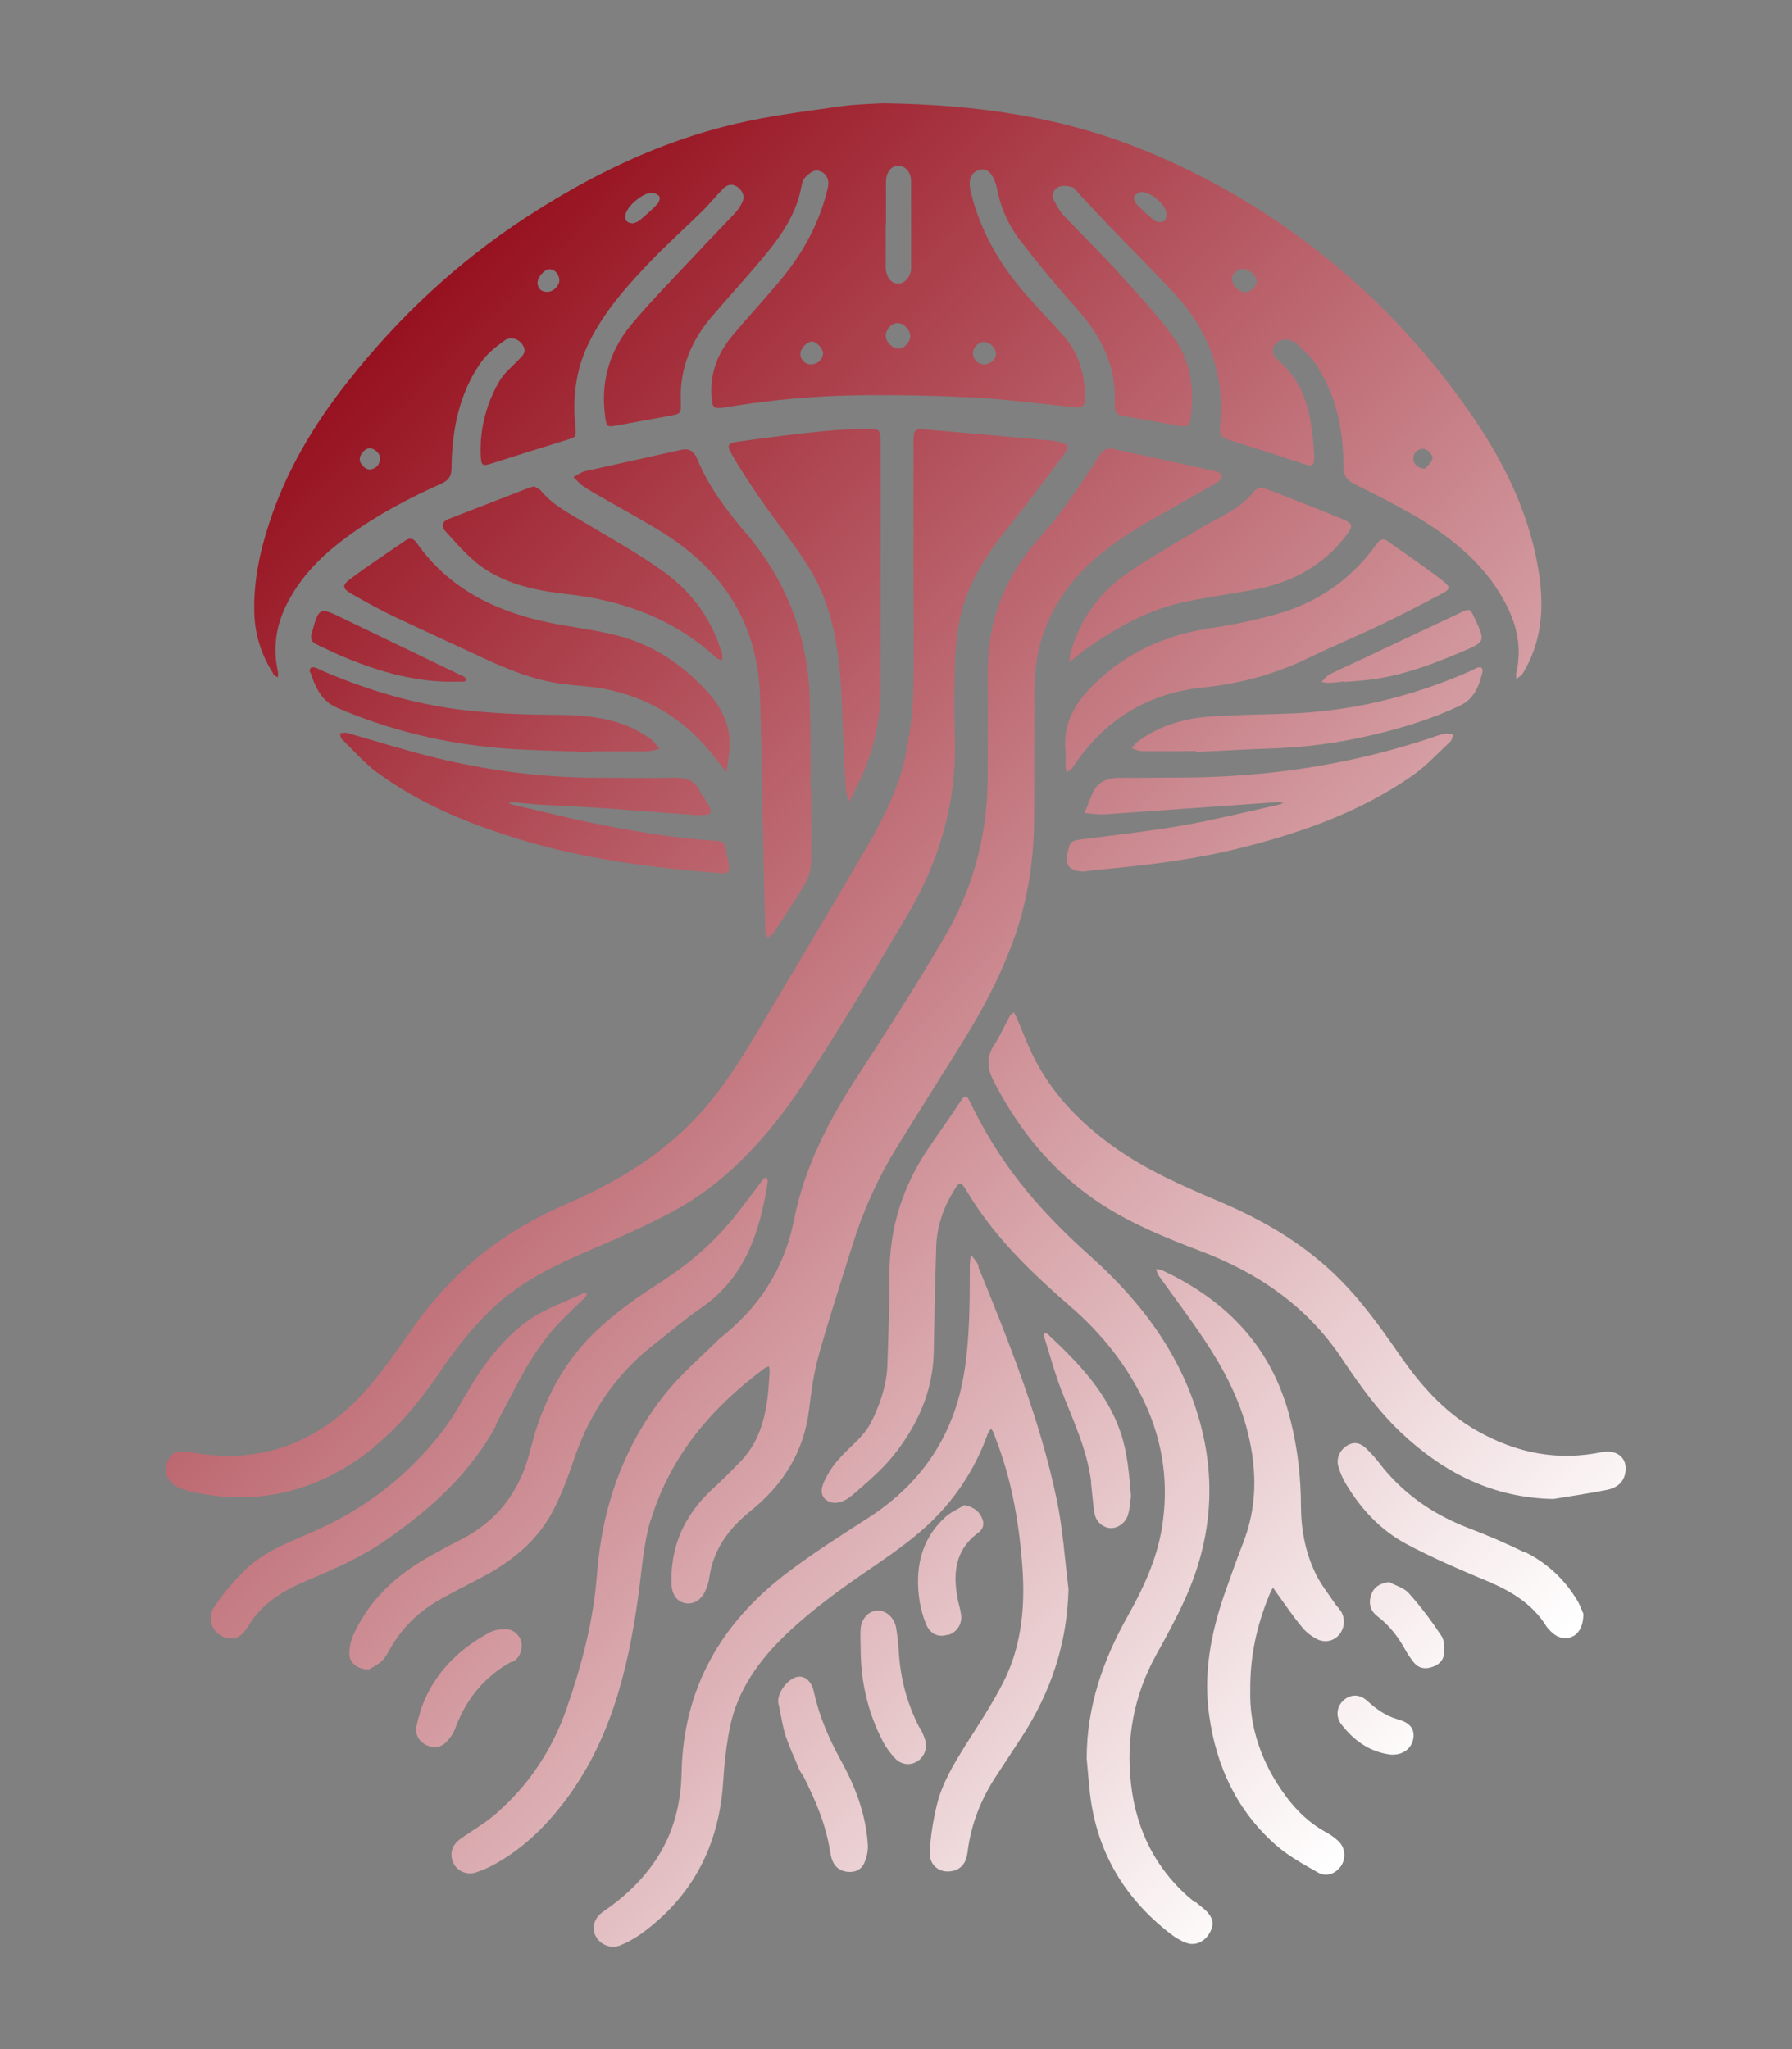
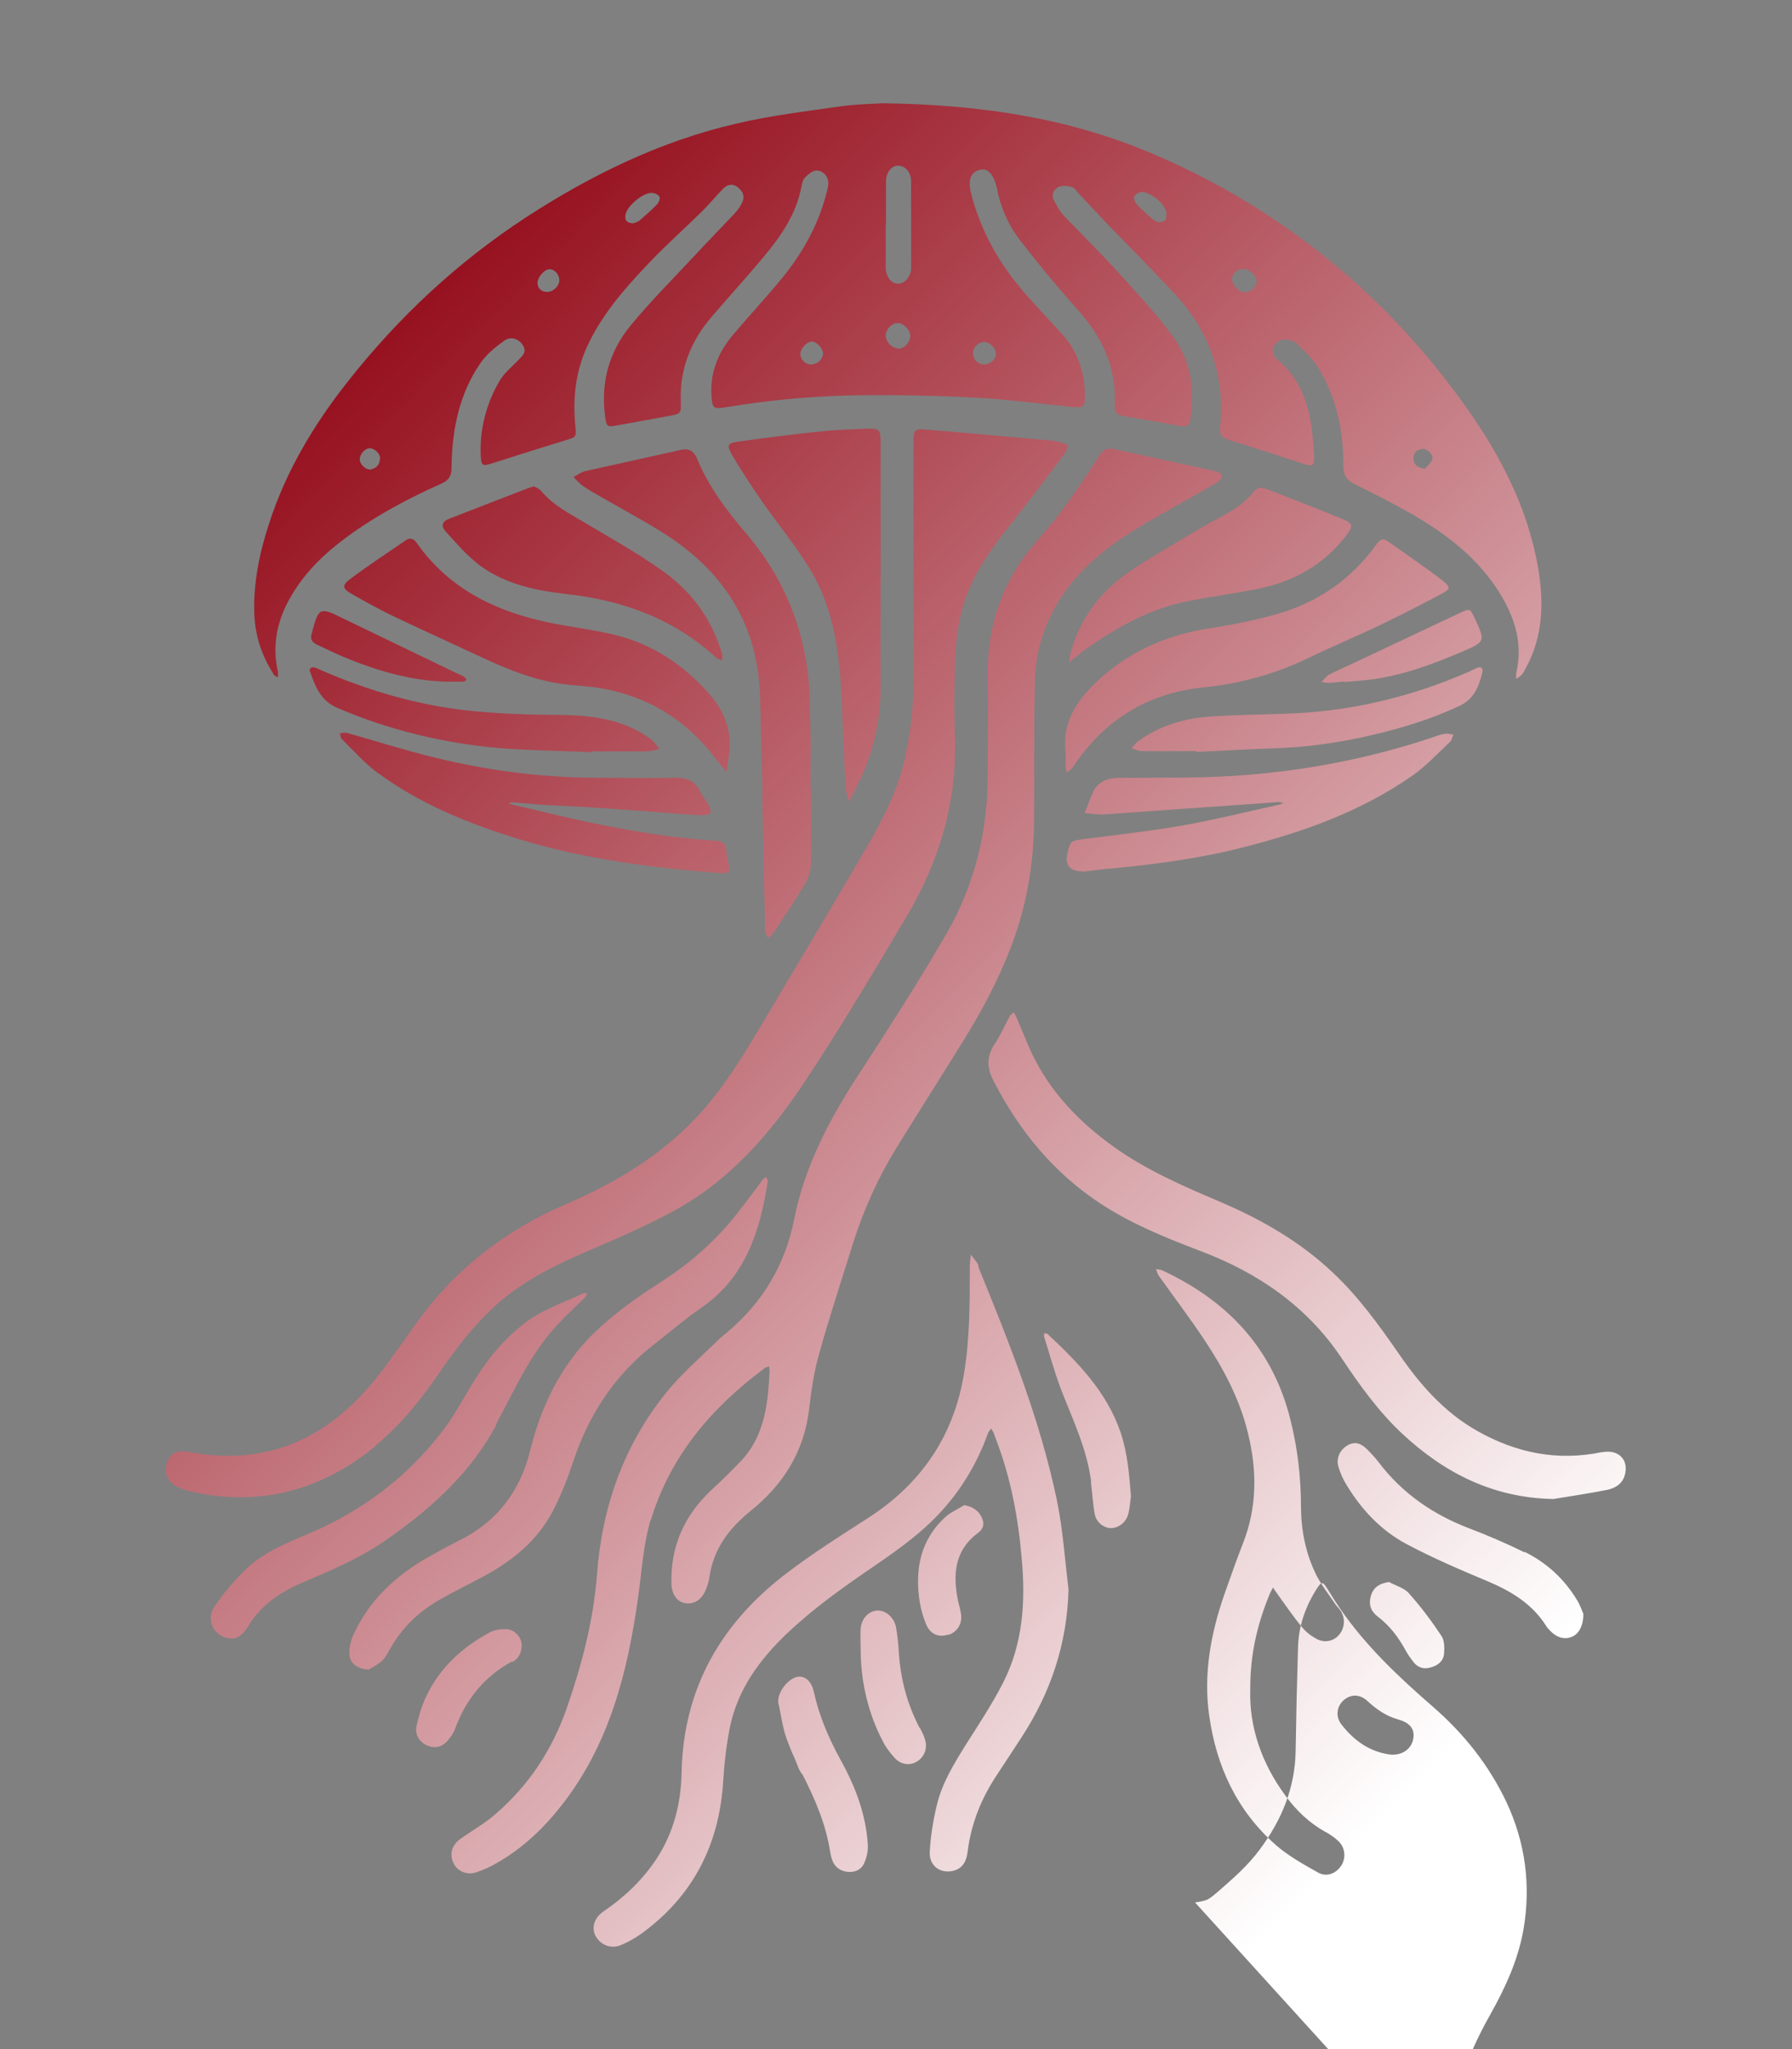
<svg xmlns="http://www.w3.org/2000/svg" version="1.1" viewBox="0 0 671.5 768">
  <rect x="0" y="0" width="671.5" height="768" fill="#808080" stroke="none" />
  <defs>
    <style>
      .cls-1 {
        fill: url(#Naamloos_verloop_59);
      }
    </style>
    <linearGradient id="Naamloos_verloop_59" data-name="Naamloos verloop 59" x1="104.8" y1="168.9" x2="567.9" y2="632.1" gradientUnits="userSpaceOnUse">
      <stop offset="0" stop-color="#971220" />
      <stop offset="1" stop-color="#fff" />
    </linearGradient>
  </defs>
  <g>
    <g id="Laag_1">
-       <path class="cls-1" d="M408.8,555.6c.5,3.9.7,7.9,1.4,11.8.6,3.1,3.2,5.1,5.8,5.3,2.7.2,5.8-1.9,6.7-5,.7-2.4.8-4.9,1.1-7-.7-8.3-1.3-16.2-3.9-23.9-5.2-15.2-16-26.2-27.3-36.8-.3-.3-.8-.2-1.3-.3,0,.5-.2,1,0,1.4,2.1,6.7,3.9,13.4,6.4,19.9,4.4,11.3,9.7,22.3,11.2,34.5ZM355.5,612.7c3.2-1.1,5.2-4.2,4.6-7.8-.2-1.6-.7-3.2-1.1-4.9-2-9.8-1.4-18.9,7.5-25.5,2-1.5,2.5-3.4,1.4-5.7-1.1-2.6-3.5-4.2-6.6-4.7-2.3,1.5-5,2.6-7,4.4-9.6,8.8-11.6,20-9.6,32.3.5,2.7,1.3,5.5,2.4,8.1,1.6,3.7,4.8,4.9,8.2,3.7ZM344.6,647.6c-4.7-9-7.2-18.5-7.8-28.6-.2-3-.5-6-1-8.9-.6-3.8-3.9-6.7-7.1-6.5-3.2.2-5.8,2.9-6.2,6.7-.2,2.5,0,5,0,7.5,0,12.3,2.7,24.1,8.4,35,1.2,2.3,2.9,4.5,4.7,6.4,2.2,2.2,5.4,2.5,7.8,1.1,2.7-1.5,4.1-4.6,3.4-7.7-.4-1.7-1.2-3.4-2.1-5ZM102.2,252.5c.4.6,1.2.9,1.9,1.4,0-.8.2-1.6,0-2.3-2.2-10.1-.2-19.4,5-28.2,5.3-9.1,12.7-16.2,21.1-22.3,10.9-8,22.8-14.3,35.1-19.8,2.9-1.3,3.9-2.9,3.9-6,0-4.6.4-9.3,1.1-13.9,1.5-9.3,4.6-18.1,10.1-25.8,2.2-3.1,5.5-5.7,8.7-8,2.4-1.7,5.5-.5,6.9,1.9,1.5,2.6-.3,3.9-1.8,5.5-2.5,2.6-5.5,5-7.2,8.1-4.7,8.2-7.1,17.2-6.9,26.7.2,5.1.4,5.1,5.1,3.6,9-2.9,18-5.7,27.1-8.5,3.6-1.1,3.7-1.1,3.3-5.2-1.1-11,.2-21.5,5.2-31.5,5.8-11.8,14.5-21.4,23.5-30.8,6.1-6.3,12.7-12.2,19-18.4,2.7-2.7,5.1-5.7,7.8-8.4,1.5-1.5,3.5-1.9,5.4-.4,1.9,1.5,2.7,3.5,1.6,5.7-.7,1.5-1.7,2.9-2.8,4.1-5,5.3-10.1,10.5-15.1,15.9-8,8.6-16.4,17-23.9,26.1-7.9,9.6-11.2,21-9.6,33.6.6,4.5.5,4.6,5.3,3.7,6-1.1,12.1-2.2,18.1-3.3,5-.9,5.2-.8,5-5.8-.4-12.1,3.9-22.5,11.6-31.5,6.5-7.6,13.2-14.9,19.6-22.6,6.4-7.7,12.1-15.9,14-26.1.2-1.3.6-2.8,1.5-3.6,1.2-1.2,2.9-2.6,4.3-2.5,2.4.2,4.2,2,4.3,4.7,0,1.1-.3,2.3-.6,3.4-3,11.8-8.7,22.3-16.3,31.7-6.1,7.5-12.7,14.5-18.9,21.9-5.4,6.4-8.5,13.8-8,22.4.3,5.1.6,5.4,5.6,4.6,17.4-2.9,34.9-4.4,52.6-4.5,13.5-.1,26.9.2,40.4.9,12.1.7,24.1,2.2,36.2,3.5,4.2.5,5.3,0,5.2-4.2-.2-8.4-2.5-16.1-8.1-22.5-4.6-5.2-9.5-10.2-14.1-15.5-9.8-11.1-17-23.7-20.6-38.2-.3-1.3-.5-2.6-.4-3.9.1-2.4,1.6-4.1,3.9-4.6,2.3-.5,3.8.9,4.8,2.8.7,1.3,1.2,2.8,1.5,4.2,1.3,7.2,4.3,13.8,8.6,19.4,6.8,8.8,13.9,17.4,21.3,25.7,9.3,10.3,15,21.9,14.2,36.1-.1,2.4.6,3.7,3.1,4.1,7.2,1.2,14.4,2.5,21.6,3.8,2.2.4,3.4-.2,3.7-2.7,1.6-11,.2-21.5-6.3-30.5-6.1-8.5-13.3-16.1-20.3-23.9-6.7-7.4-13.8-14.4-20.7-21.6-1.6-1.7-2.7-3.7-3.8-5.8-1.2-2.1-.2-4.2,1.6-5.1,1.4-.7,3.4-.5,5,0,1,.2,1.8,1.4,2.5,2.3,3.7,3.9,7.3,7.8,10.9,11.6,8.3,8.6,16.8,17.1,24.9,25.8,13.2,14.1,19.2,30.9,17.3,50.2-.3,2.9.6,4.1,3.3,4.9,9.2,2.8,18.4,5.8,27.5,8.8,3.9,1.3,4.6,1,4.4-3-.7-13.6-2.5-26.9-14.2-36.3-1-.8-1.6-3.1-1.1-4.3.5-1.3,2.3-2.6,3.6-2.8,1.6-.2,3.9.3,5.1,1.4,3,2.8,6.1,5.7,8.2,9.2,6.9,11.2,9.4,23.7,9.4,36.7,0,3.5,1.2,5.4,4.3,6.9,7.3,3.6,14.6,7.3,21.6,11.3,12,7,23.1,15.3,31,26.9,6.6,9.8,10.7,20.3,7.9,32.4-.2.8,0,1.6,0,2.4.7-.6,1.5-1.1,2.1-1.7.5-.6.9-1.4,1.3-2.1,6.8-12.3,7-25.4,4.6-38.8-3.9-21.5-13.6-40.5-26.1-58.3-15.9-22.6-34.6-42.6-56.4-59.6-19.6-15.3-41-27.8-64-37.3-30.7-12.7-62.9-17.5-98.8-18-3.3.2-9.5.3-15.5,1.1-13.3,1.9-26.7,3.5-39.8,6.6-28.3,6.6-54.1,19.2-78.4,35-25.9,16.9-48.1,37.7-67.1,61.9-12.6,16-23,33.4-29.3,53-3.6,11-5.9,22.2-5.5,33.8.3,8.2,2.8,15.7,7.2,22.5ZM304.3,136.6c-2.2.2-4.3-1.6-4.4-3.8-.1-2,2.3-4.7,4.3-4.8,1.7,0,4.1,2.4,4.2,4.3.1,2.1-1.8,4.1-4,4.2ZM369.1,128.2c2.2.2,4.4,2.7,4.1,4.8-.3,2-2.4,3.7-4.6,3.6-2.2-.1-4-2-4-4.2,0-2.3,2.3-4.5,4.5-4.2ZM533.1,168.2c1.7-.1,4.2,2.4,3.6,4-.6,1.5-2,2.6-2.6,3.4-3,0-4.6-1.9-4.5-4,.2-2.2,1.6-3.2,3.6-3.4ZM466.1,100.8c2.4.2,4.9,2.7,4.8,4.9-.1,2-2.4,3.9-4.5,3.8-2.3-.1-4.8-2.8-4.7-5,.1-2.2,2.1-3.8,4.4-3.7ZM425.2,73.4c.6-.9,2-1.3,2.5-1.5,4,.3,9.1,4.8,9.4,8,.1,1-.2,2.7-.9,3-1,.5-2.7.4-3.5-.2-2.5-1.9-4.7-4-6.9-6.3-.6-.7-1.1-2.4-.7-3ZM336.7,130.6c-2.3,0-4.7-2.3-4.8-4.7,0-2.5,2.3-4.9,4.6-4.8,2,0,4.4,2.4,4.6,4.5.2,2.4-2.1,5-4.4,5.1ZM331.9,84.1s0,0,.1,0c0-4.5,0-8.9,0-13.4,0-1,0-2,0-3,.2-3.3,2.1-5.6,4.5-5.6,2.7,0,4.9,2.4,4.9,5.8,0,10.8,0,21.5,0,32.3,0,.3,0,.7,0,1-.4,2.9-2.8,5.4-5.1,5.1-2.7-.3-3.8-2.4-4.3-4.8-.2-1.1-.1-2.3-.1-3.5,0-4.6,0-9.3,0-13.9ZM234.4,80.4c.6-3.2,6.5-8.2,9.8-8.1,1,0,2.5.6,2.9,1.4.4.6-.2,2.2-.9,2.9-2,2.1-4.3,4.1-6.5,6-.7.6-1.7.8-2.4,1.1-2.4-.1-3.3-1.1-2.9-3.2ZM206,100.9c1.9,0,3.6,2.1,3.6,4.1,0,2.2-2.4,4.5-4.6,4.4-2.1,0-3.5-1.2-3.6-3.4,0-2.1,2.7-5.2,4.6-5.1ZM138.4,168c1.7-.1,4,1.8,4,3.6,0,2.2-1.1,3.8-3.3,4.3-1.9.4-4.3-1.8-4.3-3.8,0-1.8,1.9-4,3.6-4.1ZM497.4,253.4c-.9.5-1.5,1.5-2.2,2.2.9.1,1.8.4,2.8.3,1.8,0,3.6-.3,5.4-.5,0,0,0,.2,0,.2,2.8-.2,5.6-.4,8.4-.7,12.5-1.3,24.2-5.6,35.7-10.5,9.2-3.9,9.2-3.9,5-12.9-1.6-3.4-1.7-3.5-5.2-1.9-13.1,6.2-26.1,12.3-39.2,18.5-3.6,1.7-7.3,3.3-10.8,5.1ZM399.3,281.7c0,1.8,0,3.7,0,5.5,0,.8.3,1.5.5,2.3.7-.6,1.6-1.1,2.1-1.8,11.7-17.8,28.1-28,49.3-30.1,13.7-1.4,26.7-5,39.1-11,9.1-4.4,18.5-8.3,27.6-12.7,7.5-3.6,14.9-7.4,22.2-11.3,3.4-1.8,3.6-2.5.6-4.9-6.7-5.2-13.7-9.9-20.6-14.8-1.9-1.4-3-.7-4.4,1.2-8.9,12.4-20.8,21-35.4,25.5-8.9,2.7-18,4.5-27.2,5.9-15.2,2.4-28.8,8.1-40.3,18.3-8.3,7.4-14.9,15.8-13.5,28ZM405.6,326.7c3.6-.4,7.2-.9,10.9-1.2,16.7-1.6,33.3-3.8,49.6-8,22.4-5.7,43.9-13.4,63-26.7,5.3-3.7,9.7-8.5,14.4-12.9.6-.6.7-1.7,1.1-2.6-1.1-.1-2.2-.5-3.2-.3-1.8.3-3.5,1-5.3,1.6-29.6,9.8-59.9,14.5-91,14.8-8.5,0-16.9.2-25.4.1-4.9,0-8.8,1.5-10.6,6.5-.9,2.3-1.8,4.5-2.7,6.7,2.6.2,5.2.7,7.7.5,21.7-1.5,43.4-3.1,65-4.6.6,0,1.2.2,1.8.3-.6.3-1.2.6-1.8.7-11.7,2.6-23.3,5.5-35,7.6-12.4,2.2-24.9,3.6-37.4,5.2-5.5.7-5.6.7-6.7,5.4q-1.5,6.7,5.7,6.8ZM444.4,225.5c8.9-1.9,18-3,26.9-4.8,13.5-2.7,24.9-9.1,33.3-20.2,2.5-3.3,2.4-4.3-1.4-5.9-9.3-3.9-18.8-7.5-28.2-11.2-.6-.2-1.3-.4-2.6-.7-.5.3-1.8.5-2.4,1.3-4.9,6.5-12.3,9.4-19,13.3-9.5,5.7-19.3,11.1-28.4,17.4-10.2,7.1-17.5,16.7-21.1,28.8-.5,1.5-.6,3.1-.9,4.7,1.2-.9,2.4-1.8,3.5-2.7.7-.5,1.2-1.2,1.9-1.6,11.7-8.3,24.1-15.5,38.3-18.4ZM528,597.2c-1.8-2.1-5-2.9-7.5-4.3-3.9.6-6,2.2-6.9,5.5-.8,3.1.2,5.6,2.6,7.4,4.6,3.5,7.9,7.9,10.6,12.9.9,1.6,2,3.1,3.1,4.5,1.7,2,3.9,2.4,6.3,1.7,2.6-.7,4.6-2.3,4.9-5,.2-2.2.2-5-.9-6.7-3.7-5.6-7.8-11.1-12.3-16.1ZM571.3,581.8c-6.9-3.4-13.9-6.4-21-9.1-13.5-5.2-24.9-13.1-33.7-24.7-1.3-1.7-2.8-3.3-4.3-4.8-2-2-4.3-3.2-7.2-1.6-2.9,1.6-4.5,4.8-3.6,8,.7,2.4,1.7,4.7,3,6.8,5.6,9.3,12.9,17.1,22.4,22.2,10.1,5.4,20.7,9.9,31.2,14.3,8.6,3.7,16.2,8.4,21.3,16.5.4.7,1,1.3,1.6,1.9,2.4,2.5,5.4,3.3,8.1,2.1,2.5-1,4.3-4.2,4.2-8.6-.5-1.1-1.2-3.3-2.4-5.2-4.8-7.9-11.3-13.9-19.6-18ZM600.4,544.2c-16.7,3.5-32.2.4-47-8-12.3-7-21.3-17.3-29.2-28.8-7.5-10.8-15.1-21.4-24.8-30.5-12.3-11.6-26.6-19.8-42-26.4-13.9-5.9-27.8-11.9-40.2-20.8-12.8-9.2-23.4-20.2-30.3-34.4-2.2-4.6-4-9.5-6.1-14.2-.3-.6-.6-1.2-.9-1.7-.6.5-1.3.9-1.6,1.6-1.9,3.5-3.5,7.2-5.7,10.5-3.2,4.8-2.6,9.3-.1,14,9.6,18.5,22.4,34.1,39.9,45.6,11.6,7.6,24.4,12.8,37.3,17.7,21.7,8.2,40,20.7,53.1,40.3,6.6,9.9,13.6,19.7,22.4,28,16,15,34.4,24.3,56.9,24.7,6.7-1.1,13.4-2.1,20-3.4,3-.6,5.7-2.1,6.7-5.4,1.7-5.9-2.3-10-8.6-8.7ZM523.9,644.4c-4.4-1.2-8-3.7-11.4-6.8-3-2.8-6.3-2.7-9-.4-2.5,2.2-3.2,6-.9,9,4.7,6.1,10.6,10.4,18.5,11.4,4.4.3,7.8-2.1,8.5-6,.6-3.5-1.2-6-5.8-7.2ZM447.8,713c-14.2-11.4-22-26.6-24-44.5-1.9-16.9,1.1-33.1,9.4-48.2,3.9-7,7.7-14,11-21.3,11-24.5,11.9-49.4,2.7-74.6-8-21.9-22.1-39.2-39.2-54.4-6.9-6.2-13.6-12.8-19.7-19.8-9.9-11.3-18.1-23.8-24.6-37.4-1-2-1.7-2.7-3.3-.3-3.9,6-8.1,11.8-12.1,17.7-9.8,14.4-14.8,30.3-14.7,47.8,0,11.3-.4,22.6-.8,33.9-.2,5-1.4,9.9-3.2,14.6-1.4,3.6-3,7.4-5.4,10.4-2.6,3.3-6,6-8.8,9.1-1.9,2-3.6,4.2-4.9,6.6-1.2,2.1-3,5.3-2,7.8.6,1.6,2.3,2.6,4,2.8s3.4-.4,4.9-1.2c1.5-.9,2.7-2,4-3.1,5.6-4.9,11-9.6,15.4-15.6,8.1-10.9,13.2-23,13.4-36.9.2-13,.5-25.9.9-38.9.2-7.6,2.6-14.7,6.6-21.2,2.3-3.7,2.6-3.6,4.8,0,1.4,2.3,2.8,4.5,4.3,6.7,9.7,14.1,22,25.7,34.9,36.9,11.6,10.1,20.9,21.8,27.5,35.7,7.1,15.2,9.2,31.1,6.4,47.6-2,11.5-6.8,21.9-12.4,31.9-9.5,16.8-15.7,34.4-15.7,54,.3,3.6.7,7.3,1,10.9,2.1,22.6,12.3,40.7,30.2,54.6,1.8,1.4,3.8,2.7,6,3.5,3.2,1.3,6.7-.2,8.6-3.2,2.1-3.4,1.8-6-1.2-8.9-1.2-1.1-2.6-2.1-3.8-3.2ZM496.7,686.6c-6.1-3.4-11-8.1-15-13.6-9-12.2-13.6-25.8-13.2-39.6-.1-13.2,2.6-24.4,7-35.3.4-1.1,1-2.1,1.5-3.1.6.9,1.3,1.8,1.9,2.7,2.9,4,5.7,8.2,8.9,12,1.4,1.8,3.3,3.3,5.3,4.4,2.9,1.7,6.3,1.1,8.3-1,2.4-2.4,2.9-6.2,1.1-9.2-.7-1.1-1.7-2-2.4-3.1-2.3-3.4-4.9-6.7-6.8-10.4-4-8-5.7-16.6-5.8-25.5,0-11-1.2-21.8-3.9-32.6-6.6-26.9-23.6-44.8-48.1-56.2-.7-.3-1.5-.3-2.3-.5.3.8.5,1.8,1,2.5,5.7,8,11.6,15.8,17,23.9,7.2,10.8,13.3,22.2,16.4,35,3.5,14.1,3.5,27.9-1.9,41.6-2.5,6.3-4.7,12.8-7,19.2-5,14.6-7.8,29.5-5.6,45.1,2.7,19.2,10.4,35.7,25,48.6,4.7,4.1,10.3,7.2,15.8,10.3,3.2,1.8,6.7.4,8.7-2.6,1.8-2.8,1.5-6.7-1-9.1-1.4-1.4-3.1-2.5-4.8-3.5ZM366.7,474.4c-.6-1.5-1.9-2.8-2.9-4.2-.2,1.6-.4,3.2-.4,4.9,0,13.1,0,26.3-2.1,39.3-3.8,23.7-16.1,41.8-36.3,54.7-10.1,6.5-20.2,12.9-29.7,20.1-24.9,18.8-39.2,43.2-39.9,75.1-.2,11.4-2.9,22.4-9.3,32.2-5.3,8.1-12.1,14.5-20,19.9-3.4,2.3-4.5,6-3,9,1.7,3.4,5.6,5.1,9.3,3.7,2.7-1.1,5.4-2.6,7.8-4.3,19.5-14.1,29.3-33.4,30.8-57.2.4-6.8,1.2-13.6,2.5-20.2,2.9-14.2,11.1-25.4,21.4-35.2,9.9-9.4,21-17.3,32.3-25,6.7-4.6,13.4-9.3,19.4-14.7,10.8-9.7,18.7-21.6,23.6-35.3.2-.7.8-1.2,1.2-1.8.3.5.7,1.1,1,1.7.3.8.5,1.6.8,2.3,5.6,14.5,8.4,29.7,9.7,45.2,1.4,15.7.4,31.4-6.9,45.8-4.1,8.1-9.2,15.8-14.1,23.5-4.4,7.1-8.8,14.2-10.8,22.4-1.4,5.8-2.4,11.7-2.7,17.7-.3,5.4,4.1,8.4,9,7.1,3.6-1,4.8-3.9,5.2-7.2,1.3-10.4,5.1-19.9,10.9-28.6,3.1-4.7,6.2-9.5,9.3-14.2,11-16.9,17.1-35.2,17.6-55.5-1.4-11.2-2.1-22.5-4.4-33.5-6.3-30.2-17.8-58.8-29.4-87.3ZM185.7,534.1c2.4-4.5,4.8-9.1,7.2-13.7,4.8-9.2,10.1-18,17.4-25.4,2.9-3,5.9-5.8,8.9-8.7.4-.4.5-1.1.8-1.6-.5,0-1-.1-1.4,0-7.8,3.7-16.1,6.3-22.9,11.9-8.5,6.8-14.8,15.2-20.2,24.5-3.3,5.6-6.5,11.3-10.5,16.3-12.9,16.4-29,28.6-48.2,36.9-8.5,3.7-17.4,7-24.3,13.5-4.5,4.3-8.7,9.2-12.2,14.4-3.4,5.1,0,11.7,6.5,11.9,2.6.1,4.7-2.2,6.3-4.8,5-8.2,12.6-13,21.2-16.6,10.6-4.5,21.1-9,30.6-15.7,16.5-11.5,31.3-24.8,41-42.8ZM555.4,252.4c.5-2-.3-2.9-2.4-1.9-.9.4-1.8.9-2.7,1.3-22,9.6-44.9,15-68.9,15.7-9.1.3-18.2.4-27.3,1-9.9.6-19.3,3.3-27.5,9.2-1,.7-1.7,1.8-2.6,2.7,1.3.4,2.6,1.1,3.9,1.1,6.8.1,13.6,0,20.4,0,0,.1,0,.2,0,.3,9.4-.4,18.9-1,28.3-1.3,12.8-.4,25.4-2.1,37.9-5.1,11.2-2.6,22.1-6,32.5-10.9,5.3-2.5,7.1-7.1,8.4-12.2ZM179.7,591.6c11.3-5.9,21.1-13.4,27.2-24.8,3.4-6.4,6-13.3,8.3-20.2,5.9-17.3,15.7-31.8,30.2-43,5.8-4.5,11.3-9.3,17.3-13.4,16.7-11.5,22.1-28.8,25-47.4,0-.5-.4-1.1-.6-1.7-.5.4-1.1.7-1.4,1.2-2.7,3.6-5.4,7.2-8.1,10.7-8.1,10.7-17.8,19.6-29.1,26.9-7.9,5.1-15.8,10.5-22.8,16.8-14.2,12.5-22.5,28.6-27,46.8-3.8,15.5-12.5,26.9-26.9,34-3.7,1.8-7.4,3.9-11,5.9-12.5,7-22.6,16.4-28.5,29.6-.9,2-1.4,4.5-1.4,6.7,0,3.5,2.9,5.9,7.3,6,1.1-.7,3.2-1.7,4.8-3.1,1.3-1.2,2.2-2.9,3.1-4.5,4.5-8.1,10.9-14.2,18.9-18.7,4.8-2.7,9.7-5.2,14.5-7.7ZM315,659.6c-4.5-8.2-8.1-16.6-10.1-25.8-.7-3.2-3.1-6.3-6.7-5.2-3.3,1.1-6.7,5.6-6.6,9.1,0,.6.1,1.1.3,1.6.9,4.3,1.5,8.9,3.1,13,.8,2.2,1.7,4.4,2.7,6.5.8,1.8,1.7,5,3.1,6.4,4.6,9.1,8.6,18.3,10.2,28.4.2,1.1.4,2.3.8,3.4.9,2.6,2.8,4.1,5.5,4.5,2.9.4,5.5-.7,6.6-3.4.9-2,1.4-4.4,1.3-6.6-.7-11.5-4.7-22-10.2-31.9ZM316.8,295.1c.1,1.8.9,3.6,1.4,5.4.8-1.6,1.6-3.2,2.4-4.8.3-.6.6-1.2.9-1.8,5.8-11.7,8.6-24,8.5-37-.1-14,0-27.9,0-41.9,0-16.1,0-32.3,0-48.4,0-5.9-.2-6.1-6.2-5.9-5.1.2-10.3.4-15.4.9-10.6,1.1-21.1,2.4-31.6,3.9-4.3.6-4.6,1.3-2.4,5.1,3.4,5.9,7.2,11.6,11,17.1,6,8.6,12.7,16.7,18.1,25.6,9.5,15.7,11.3,33.4,12,51.4.4,10.1.8,20.3,1.4,30.4ZM243.9,569.6c7.4-24.1,22.8-42.1,42.6-56.8.5-.4,1.1-.5,1.7-.7,0,.6.2,1.3.2,1.9-.2,3.3-.4,6.6-.8,9.9-1.1,8.7-3.6,16.9-9.8,23.5-3.8,4-7.7,7.8-11.7,11.5-9.2,8.8-14.3,19.5-14.5,32.3,0,.8,0,1.7,0,2.5.2,3.9,2,6.5,5,7.1,3.3.7,6.3-1.2,7.8-4.8.6-1.5,1.2-3.1,1.4-4.8,1.5-10.5,7.2-18.2,15.3-24.8,12.3-9.8,20.2-22.3,22.1-38.3.8-6.9,1.8-13.9,3.7-20.6,3.9-13.9,8.4-27.6,12.7-41.4,4-12.7,9.5-24.9,16.5-36.2,8.3-13.4,16.8-26.8,25.1-40.2,6.7-10.8,12.6-21.9,17.2-33.7,6.2-15.7,9-31.9,9.1-48.7.1-17.3-.1-34.6.3-51.9.3-13.3,4.8-25.4,13-36,9.2-11.8,21.6-19.5,34.4-26.7,7.1-4,14.2-8,21.2-12.1.7-.4,1.6-1.5,1.5-2.2,0-.7-1.2-1.5-2.1-1.7-12.8-2.9-25.6-5.6-38.5-8.4-2.6-.6-4.1.4-5.6,2.8-4.3,6.9-8.9,13.6-13.7,20.1-3.3,4.6-7.1,8.8-10.8,13.1-11.8,14.1-17.3,30.4-17.1,48.8.2,12.1,0,24.3,0,36.4.2,21.4-4.7,41.7-15.3,60.2-10.6,18.3-22,36-33.5,53.7-10.8,16.6-19.8,33.9-23.7,53.5-3.4,17.2-11.8,31.2-25.1,42.4-1.3,1.1-2.6,2.1-3.8,3.3-6.5,6.4-13.5,12.4-19.2,19.5-15.9,19.8-23.9,42.8-25.8,67.9-1.3,17.4-5.7,34-11.4,50.4-5.4,15.4-14.1,28.6-26.4,39.3-4.1,3.6-8.9,6.3-13.4,9.5-3.3,2.4-4.2,5.8-2.5,9.2,1.4,2.9,5,4.5,8.5,3.3,2.7-.9,5.3-2.1,7.7-3.5,9.7-5.5,17.6-13.1,24.4-21.8,17.8-22.8,24.6-49.7,28.5-77.7,1.4-9.8,1.9-19.8,4.8-29.4ZM192,622.9c2.4-1.3,3.4-3.5,3.5-6.2,0-3-2.5-5.9-5.6-6.1-2.1-.1-4.4.2-6.2,1.1-10.5,5.6-19,13.4-24.1,24.3-1.6,3.4-2.7,7.1-3.5,10.8-.7,3.1.8,5.7,3.4,7.1,2.9,1.5,5.8,1.2,8.1-1.4,1.2-1.3,2.3-2.9,2.9-4.5,4-11,10.9-19.6,21.3-25.3ZM140.7,541.8c9.6-7.9,17.2-17.5,24.2-27.7,6.2-9.1,12.9-17.7,21.1-25.1,10.7-9.6,23.4-15.5,36.5-21.1,9.9-4.2,19.8-8.6,29.3-13.7,20.8-11.1,36.1-28.4,48.9-47.5,13.7-20.6,26.4-41.9,39-63.2,12.2-20.5,18.9-42.7,18.1-66.9-.3-9.1-.2-18.3,0-27.4.1-5.1.6-10.3,1.5-15.3,2.2-13,8.8-23.9,16.8-34.1,7.5-9.5,14.9-19.1,22.1-28.8,3-4.1,2.6-4.4-2.4-5.6-.3,0-.6-.2-1-.2-15.9-1.4-31.7-2.9-47.6-4.2-4.7-.4-4.9.1-4.9,5.1,0,16.3,0,32.6,0,48.9,0,15,.3,29.9-.1,44.9-.2,7.6-1.3,15.2-2.8,22.7-2.5,12.7-8.4,24.2-14.8,35.2-13.3,22.8-26.9,45.5-40.4,68.2-6.2,10.5-12.6,20.7-20.6,29.9-14.1,16.1-31.9,26.9-51.3,35.3-22.8,9.8-41.8,24.4-56.3,44.7-5.6,7.8-11,15.9-17.2,23.2-17.8,21-40.2,30.3-67.9,25.1-4.4-.8-6.8.2-8.2,3.6-1.5,3.6-.2,7.3,3.5,9.3,1.9,1,4,1.6,6.1,2.1,25.7,5.5,48.4-.8,68.5-17.3ZM118.8,241.6c3,1.4,6,2.9,9,4.2,12.8,5.4,25.9,9.4,39.9,9.7,2,0,4,0,6,0,.4,0,.8-.4,1.1-.7-.3-.4-.4-.9-.8-1.1-1-.6-2.1-1-3.1-1.5-14.2-6.9-28.5-13.7-42.7-20.6-8.3-4.1-8.8-3.9-11.2,5.1,0,.2,0,.3-.1.5-.8,2.1-.1,3.5,1.9,4.4ZM141.5,289.6c16,11.8,34.1,19.1,53,24.9,24.5,7.5,49.6,10.7,75,12.7,3.7.3,4.1-.2,3.5-3.8-.3-1.6-.8-3.2-.9-4.9-.2-2.6-1.7-3.3-4-3.4-15.8-1-31.3-3.6-46.8-6.8-9.7-2-19.4-4.5-29.1-6.7-.6-.1-1.2-.5-1.7-.7.6,0,1.3-.2,1.9-.2,3.5.3,6.9.7,10.4.9,7.3.4,14.6.7,21.9,1.2,11.9.8,23.8,1.8,36.3,2.7.4,0,1.4,0,2.4,0,3.1-.2,3.6-.9,2.2-3.6-1-1.9-2.5-3.6-3.4-5.5-2-4-5.1-5-9.4-4.9-9.5.2-18.9,0-28.4,0-20.7,0-41.1-2.6-61.2-7.5-11.1-2.7-22.1-6.2-33.1-9.3-.8-.2-1.8,0-2.7.1.2.8.2,1.8.7,2.2,4.4,4.3,8.5,9,13.3,12.6ZM116.3,252c1.9,5.5,4,10.7,10.1,13.3,19.6,8.4,40,13.3,61.1,15.1,11.4.9,22.9,1,34.3,1.5,0,0,0-.2,0-.3,6.8,0,13.6,0,20.4,0,1.7,0,3.4-.6,5-.9-1.2-1.3-2.1-2.8-3.5-3.8-10.6-7.8-23.2-8.9-35.6-9-10,0-19.9-.4-29.8-1.3-20-1.8-39.1-7.3-57.5-15.2-.9-.4-1.8-.9-2.7-1.2-1.5-.4-2.4.3-1.9,1.8ZM265.2,259.4c-9.3-10.3-20.6-17.9-34.2-21.3-8.2-2.1-16.7-3-24.9-4.7-20.1-4.1-37.8-12.6-50-30-1.3-1.8-2.7-1.9-4.2-.8-7,4.8-14,9.4-20.8,14.5-3,2.3-2.8,3.5.7,5.5,4.9,2.8,9.8,5.5,14.9,8,11.5,5.5,23.2,10.8,34.8,16.2,9.1,4.2,18.3,7.9,28.3,9.4,5.4.8,10.9.9,16.3,1.9,17,3.2,30.9,11.7,41.5,25.5,1.5,1.9,3.1,3.8,4.6,5.7.4-2.5.8-5,1.1-7.5.9-8.8-2.4-16.1-8.1-22.4ZM285.6,297.2c.4,17.1.7,34.2,1.1,51.3,0,1,.6,2,1,3,.7-.6,1.6-1.1,2.1-1.8,4.1-6.2,8.3-12.4,12.1-18.9,1.3-2.2,1.9-5,2-7.5.2-9.3,0-18.6,0-27.9,0,0-.2,0-.2,0,0-6.7.1-13.3,0-20-.2-7.8,0-15.7-1-23.4-2.5-19.6-10.2-37-23.1-52.1-7.3-8.5-14-17.4-18.3-27.8-1.2-2.9-2.9-4.2-6.1-3.5-12,2.7-24,5.3-36,8-1.5.4-2.9,1.4-4.3,2.2,1.2,1.2,2.4,2.6,3.8,3.5,2.2,1.5,4.5,2.8,6.8,4.1,7.8,4.5,15.7,8.7,23.3,13.5,22.4,14.2,35.3,34.2,36,61.3.3,12,.7,23.9.9,35.9ZM178.1,210.6c9.8,8,21.7,10.6,33.8,12,21.4,2.3,40.7,9.3,56.7,24.1.5.4,1.3.5,2,.7,0-.6.2-1.3.1-1.9-.2-1-.6-1.9-.9-2.9-4.1-12.3-11.9-22-22.3-29.2-8.8-6.2-18.3-11.5-27.5-17-6.1-3.7-12.6-6.8-17.3-12.5-.7-.8-1.9-1.2-2.5-1.6-.9.2-1.4.3-1.9.5-10.1,3.9-20.1,7.8-30.2,11.7-2.6,1-2.8,2.9-1.1,4.7,3.6,3.9,7,8,11.1,11.3Z" />
+       <path class="cls-1" d="M408.8,555.6c.5,3.9.7,7.9,1.4,11.8.6,3.1,3.2,5.1,5.8,5.3,2.7.2,5.8-1.9,6.7-5,.7-2.4.8-4.9,1.1-7-.7-8.3-1.3-16.2-3.9-23.9-5.2-15.2-16-26.2-27.3-36.8-.3-.3-.8-.2-1.3-.3,0,.5-.2,1,0,1.4,2.1,6.7,3.9,13.4,6.4,19.9,4.4,11.3,9.7,22.3,11.2,34.5ZM355.5,612.7c3.2-1.1,5.2-4.2,4.6-7.8-.2-1.6-.7-3.2-1.1-4.9-2-9.8-1.4-18.9,7.5-25.5,2-1.5,2.5-3.4,1.4-5.7-1.1-2.6-3.5-4.2-6.6-4.7-2.3,1.5-5,2.6-7,4.4-9.6,8.8-11.6,20-9.6,32.3.5,2.7,1.3,5.5,2.4,8.1,1.6,3.7,4.8,4.9,8.2,3.7ZM344.6,647.6c-4.7-9-7.2-18.5-7.8-28.6-.2-3-.5-6-1-8.9-.6-3.8-3.9-6.7-7.1-6.5-3.2.2-5.8,2.9-6.2,6.7-.2,2.5,0,5,0,7.5,0,12.3,2.7,24.1,8.4,35,1.2,2.3,2.9,4.5,4.7,6.4,2.2,2.2,5.4,2.5,7.8,1.1,2.7-1.5,4.1-4.6,3.4-7.7-.4-1.7-1.2-3.4-2.1-5ZM102.2,252.5c.4.6,1.2.9,1.9,1.4,0-.8.2-1.6,0-2.3-2.2-10.1-.2-19.4,5-28.2,5.3-9.1,12.7-16.2,21.1-22.3,10.9-8,22.8-14.3,35.1-19.8,2.9-1.3,3.9-2.9,3.9-6,0-4.6.4-9.3,1.1-13.9,1.5-9.3,4.6-18.1,10.1-25.8,2.2-3.1,5.5-5.7,8.7-8,2.4-1.7,5.5-.5,6.9,1.9,1.5,2.6-.3,3.9-1.8,5.5-2.5,2.6-5.5,5-7.2,8.1-4.7,8.2-7.1,17.2-6.9,26.7.2,5.1.4,5.1,5.1,3.6,9-2.9,18-5.7,27.1-8.5,3.6-1.1,3.7-1.1,3.3-5.2-1.1-11,.2-21.5,5.2-31.5,5.8-11.8,14.5-21.4,23.5-30.8,6.1-6.3,12.7-12.2,19-18.4,2.7-2.7,5.1-5.7,7.8-8.4,1.5-1.5,3.5-1.9,5.4-.4,1.9,1.5,2.7,3.5,1.6,5.7-.7,1.5-1.7,2.9-2.8,4.1-5,5.3-10.1,10.5-15.1,15.9-8,8.6-16.4,17-23.9,26.1-7.9,9.6-11.2,21-9.6,33.6.6,4.5.5,4.6,5.3,3.7,6-1.1,12.1-2.2,18.1-3.3,5-.9,5.2-.8,5-5.8-.4-12.1,3.9-22.5,11.6-31.5,6.5-7.6,13.2-14.9,19.6-22.6,6.4-7.7,12.1-15.9,14-26.1.2-1.3.6-2.8,1.5-3.6,1.2-1.2,2.9-2.6,4.3-2.5,2.4.2,4.2,2,4.3,4.7,0,1.1-.3,2.3-.6,3.4-3,11.8-8.7,22.3-16.3,31.7-6.1,7.5-12.7,14.5-18.9,21.9-5.4,6.4-8.5,13.8-8,22.4.3,5.1.6,5.4,5.6,4.6,17.4-2.9,34.9-4.4,52.6-4.5,13.5-.1,26.9.2,40.4.9,12.1.7,24.1,2.2,36.2,3.5,4.2.5,5.3,0,5.2-4.2-.2-8.4-2.5-16.1-8.1-22.5-4.6-5.2-9.5-10.2-14.1-15.5-9.8-11.1-17-23.7-20.6-38.2-.3-1.3-.5-2.6-.4-3.9.1-2.4,1.6-4.1,3.9-4.6,2.3-.5,3.8.9,4.8,2.8.7,1.3,1.2,2.8,1.5,4.2,1.3,7.2,4.3,13.8,8.6,19.4,6.8,8.8,13.9,17.4,21.3,25.7,9.3,10.3,15,21.9,14.2,36.1-.1,2.4.6,3.7,3.1,4.1,7.2,1.2,14.4,2.5,21.6,3.8,2.2.4,3.4-.2,3.7-2.7,1.6-11,.2-21.5-6.3-30.5-6.1-8.5-13.3-16.1-20.3-23.9-6.7-7.4-13.8-14.4-20.7-21.6-1.6-1.7-2.7-3.7-3.8-5.8-1.2-2.1-.2-4.2,1.6-5.1,1.4-.7,3.4-.5,5,0,1,.2,1.8,1.4,2.5,2.3,3.7,3.9,7.3,7.8,10.9,11.6,8.3,8.6,16.8,17.1,24.9,25.8,13.2,14.1,19.2,30.9,17.3,50.2-.3,2.9.6,4.1,3.3,4.9,9.2,2.8,18.4,5.8,27.5,8.8,3.9,1.3,4.6,1,4.4-3-.7-13.6-2.5-26.9-14.2-36.3-1-.8-1.6-3.1-1.1-4.3.5-1.3,2.3-2.6,3.6-2.8,1.6-.2,3.9.3,5.1,1.4,3,2.8,6.1,5.7,8.2,9.2,6.9,11.2,9.4,23.7,9.4,36.7,0,3.5,1.2,5.4,4.3,6.9,7.3,3.6,14.6,7.3,21.6,11.3,12,7,23.1,15.3,31,26.9,6.6,9.8,10.7,20.3,7.9,32.4-.2.8,0,1.6,0,2.4.7-.6,1.5-1.1,2.1-1.7.5-.6.9-1.4,1.3-2.1,6.8-12.3,7-25.4,4.6-38.8-3.9-21.5-13.6-40.5-26.1-58.3-15.9-22.6-34.6-42.6-56.4-59.6-19.6-15.3-41-27.8-64-37.3-30.7-12.7-62.9-17.5-98.8-18-3.3.2-9.5.3-15.5,1.1-13.3,1.9-26.7,3.5-39.8,6.6-28.3,6.6-54.1,19.2-78.4,35-25.9,16.9-48.1,37.7-67.1,61.9-12.6,16-23,33.4-29.3,53-3.6,11-5.9,22.2-5.5,33.8.3,8.2,2.8,15.7,7.2,22.5ZM304.3,136.6c-2.2.2-4.3-1.6-4.4-3.8-.1-2,2.3-4.7,4.3-4.8,1.7,0,4.1,2.4,4.2,4.3.1,2.1-1.8,4.1-4,4.2ZM369.1,128.2c2.2.2,4.4,2.7,4.1,4.8-.3,2-2.4,3.7-4.6,3.6-2.2-.1-4-2-4-4.2,0-2.3,2.3-4.5,4.5-4.2ZM533.1,168.2c1.7-.1,4.2,2.4,3.6,4-.6,1.5-2,2.6-2.6,3.4-3,0-4.6-1.9-4.5-4,.2-2.2,1.6-3.2,3.6-3.4ZM466.1,100.8c2.4.2,4.9,2.7,4.8,4.9-.1,2-2.4,3.9-4.5,3.8-2.3-.1-4.8-2.8-4.7-5,.1-2.2,2.1-3.8,4.4-3.7ZM425.2,73.4c.6-.9,2-1.3,2.5-1.5,4,.3,9.1,4.8,9.4,8,.1,1-.2,2.7-.9,3-1,.5-2.7.4-3.5-.2-2.5-1.9-4.7-4-6.9-6.3-.6-.7-1.1-2.4-.7-3ZM336.7,130.6c-2.3,0-4.7-2.3-4.8-4.7,0-2.5,2.3-4.9,4.6-4.8,2,0,4.4,2.4,4.6,4.5.2,2.4-2.1,5-4.4,5.1ZM331.9,84.1s0,0,.1,0c0-4.5,0-8.9,0-13.4,0-1,0-2,0-3,.2-3.3,2.1-5.6,4.5-5.6,2.7,0,4.9,2.4,4.9,5.8,0,10.8,0,21.5,0,32.3,0,.3,0,.7,0,1-.4,2.9-2.8,5.4-5.1,5.1-2.7-.3-3.8-2.4-4.3-4.8-.2-1.1-.1-2.3-.1-3.5,0-4.6,0-9.3,0-13.9ZM234.4,80.4c.6-3.2,6.5-8.2,9.8-8.1,1,0,2.5.6,2.9,1.4.4.6-.2,2.2-.9,2.9-2,2.1-4.3,4.1-6.5,6-.7.6-1.7.8-2.4,1.1-2.4-.1-3.3-1.1-2.9-3.2ZM206,100.9c1.9,0,3.6,2.1,3.6,4.1,0,2.2-2.4,4.5-4.6,4.4-2.1,0-3.5-1.2-3.6-3.4,0-2.1,2.7-5.2,4.6-5.1ZM138.4,168c1.7-.1,4,1.8,4,3.6,0,2.2-1.1,3.8-3.3,4.3-1.9.4-4.3-1.8-4.3-3.8,0-1.8,1.9-4,3.6-4.1ZM497.4,253.4c-.9.5-1.5,1.5-2.2,2.2.9.1,1.8.4,2.8.3,1.8,0,3.6-.3,5.4-.5,0,0,0,.2,0,.2,2.8-.2,5.6-.4,8.4-.7,12.5-1.3,24.2-5.6,35.7-10.5,9.2-3.9,9.2-3.9,5-12.9-1.6-3.4-1.7-3.5-5.2-1.9-13.1,6.2-26.1,12.3-39.2,18.5-3.6,1.7-7.3,3.3-10.8,5.1ZM399.3,281.7c0,1.8,0,3.7,0,5.5,0,.8.3,1.5.5,2.3.7-.6,1.6-1.1,2.1-1.8,11.7-17.8,28.1-28,49.3-30.1,13.7-1.4,26.7-5,39.1-11,9.1-4.4,18.5-8.3,27.6-12.7,7.5-3.6,14.9-7.4,22.2-11.3,3.4-1.8,3.6-2.5.6-4.9-6.7-5.2-13.7-9.9-20.6-14.8-1.9-1.4-3-.7-4.4,1.2-8.9,12.4-20.8,21-35.4,25.5-8.9,2.7-18,4.5-27.2,5.9-15.2,2.4-28.8,8.1-40.3,18.3-8.3,7.4-14.9,15.8-13.5,28ZM405.6,326.7c3.6-.4,7.2-.9,10.9-1.2,16.7-1.6,33.3-3.8,49.6-8,22.4-5.7,43.9-13.4,63-26.7,5.3-3.7,9.7-8.5,14.4-12.9.6-.6.7-1.7,1.1-2.6-1.1-.1-2.2-.5-3.2-.3-1.8.3-3.5,1-5.3,1.6-29.6,9.8-59.9,14.5-91,14.8-8.5,0-16.9.2-25.4.1-4.9,0-8.8,1.5-10.6,6.5-.9,2.3-1.8,4.5-2.7,6.7,2.6.2,5.2.7,7.7.5,21.7-1.5,43.4-3.1,65-4.6.6,0,1.2.2,1.8.3-.6.3-1.2.6-1.8.7-11.7,2.6-23.3,5.5-35,7.6-12.4,2.2-24.9,3.6-37.4,5.2-5.5.7-5.6.7-6.7,5.4q-1.5,6.7,5.7,6.8ZM444.4,225.5c8.9-1.9,18-3,26.9-4.8,13.5-2.7,24.9-9.1,33.3-20.2,2.5-3.3,2.4-4.3-1.4-5.9-9.3-3.9-18.8-7.5-28.2-11.2-.6-.2-1.3-.4-2.6-.7-.5.3-1.8.5-2.4,1.3-4.9,6.5-12.3,9.4-19,13.3-9.5,5.7-19.3,11.1-28.4,17.4-10.2,7.1-17.5,16.7-21.1,28.8-.5,1.5-.6,3.1-.9,4.7,1.2-.9,2.4-1.8,3.5-2.7.7-.5,1.2-1.2,1.9-1.6,11.7-8.3,24.1-15.5,38.3-18.4ZM528,597.2c-1.8-2.1-5-2.9-7.5-4.3-3.9.6-6,2.2-6.9,5.5-.8,3.1.2,5.6,2.6,7.4,4.6,3.5,7.9,7.9,10.6,12.9.9,1.6,2,3.1,3.1,4.5,1.7,2,3.9,2.4,6.3,1.7,2.6-.7,4.6-2.3,4.9-5,.2-2.2.2-5-.9-6.7-3.7-5.6-7.8-11.1-12.3-16.1ZM571.3,581.8c-6.9-3.4-13.9-6.4-21-9.1-13.5-5.2-24.9-13.1-33.7-24.7-1.3-1.7-2.8-3.3-4.3-4.8-2-2-4.3-3.2-7.2-1.6-2.9,1.6-4.5,4.8-3.6,8,.7,2.4,1.7,4.7,3,6.8,5.6,9.3,12.9,17.1,22.4,22.2,10.1,5.4,20.7,9.9,31.2,14.3,8.6,3.7,16.2,8.4,21.3,16.5.4.7,1,1.3,1.6,1.9,2.4,2.5,5.4,3.3,8.1,2.1,2.5-1,4.3-4.2,4.2-8.6-.5-1.1-1.2-3.3-2.4-5.2-4.8-7.9-11.3-13.9-19.6-18ZM600.4,544.2c-16.7,3.5-32.2.4-47-8-12.3-7-21.3-17.3-29.2-28.8-7.5-10.8-15.1-21.4-24.8-30.5-12.3-11.6-26.6-19.8-42-26.4-13.9-5.9-27.8-11.9-40.2-20.8-12.8-9.2-23.4-20.2-30.3-34.4-2.2-4.6-4-9.5-6.1-14.2-.3-.6-.6-1.2-.9-1.7-.6.5-1.3.9-1.6,1.6-1.9,3.5-3.5,7.2-5.7,10.5-3.2,4.8-2.6,9.3-.1,14,9.6,18.5,22.4,34.1,39.9,45.6,11.6,7.6,24.4,12.8,37.3,17.7,21.7,8.2,40,20.7,53.1,40.3,6.6,9.9,13.6,19.7,22.4,28,16,15,34.4,24.3,56.9,24.7,6.7-1.1,13.4-2.1,20-3.4,3-.6,5.7-2.1,6.7-5.4,1.7-5.9-2.3-10-8.6-8.7ZM523.9,644.4c-4.4-1.2-8-3.7-11.4-6.8-3-2.8-6.3-2.7-9-.4-2.5,2.2-3.2,6-.9,9,4.7,6.1,10.6,10.4,18.5,11.4,4.4.3,7.8-2.1,8.5-6,.6-3.5-1.2-6-5.8-7.2ZM447.8,713s3.4-.4,4.9-1.2c1.5-.9,2.7-2,4-3.1,5.6-4.9,11-9.6,15.4-15.6,8.1-10.9,13.2-23,13.4-36.9.2-13,.5-25.9.9-38.9.2-7.6,2.6-14.7,6.6-21.2,2.3-3.7,2.6-3.6,4.8,0,1.4,2.3,2.8,4.5,4.3,6.7,9.7,14.1,22,25.7,34.9,36.9,11.6,10.1,20.9,21.8,27.5,35.7,7.1,15.2,9.2,31.1,6.4,47.6-2,11.5-6.8,21.9-12.4,31.9-9.5,16.8-15.7,34.4-15.7,54,.3,3.6.7,7.3,1,10.9,2.1,22.6,12.3,40.7,30.2,54.6,1.8,1.4,3.8,2.7,6,3.5,3.2,1.3,6.7-.2,8.6-3.2,2.1-3.4,1.8-6-1.2-8.9-1.2-1.1-2.6-2.1-3.8-3.2ZM496.7,686.6c-6.1-3.4-11-8.1-15-13.6-9-12.2-13.6-25.8-13.2-39.6-.1-13.2,2.6-24.4,7-35.3.4-1.1,1-2.1,1.5-3.1.6.9,1.3,1.8,1.9,2.7,2.9,4,5.7,8.2,8.9,12,1.4,1.8,3.3,3.3,5.3,4.4,2.9,1.7,6.3,1.1,8.3-1,2.4-2.4,2.9-6.2,1.1-9.2-.7-1.1-1.7-2-2.4-3.1-2.3-3.4-4.9-6.7-6.8-10.4-4-8-5.7-16.6-5.8-25.5,0-11-1.2-21.8-3.9-32.6-6.6-26.9-23.6-44.8-48.1-56.2-.7-.3-1.5-.3-2.3-.5.3.8.5,1.8,1,2.5,5.7,8,11.6,15.8,17,23.9,7.2,10.8,13.3,22.2,16.4,35,3.5,14.1,3.5,27.9-1.9,41.6-2.5,6.3-4.7,12.8-7,19.2-5,14.6-7.8,29.5-5.6,45.1,2.7,19.2,10.4,35.7,25,48.6,4.7,4.1,10.3,7.2,15.8,10.3,3.2,1.8,6.7.4,8.7-2.6,1.8-2.8,1.5-6.7-1-9.1-1.4-1.4-3.1-2.5-4.8-3.5ZM366.7,474.4c-.6-1.5-1.9-2.8-2.9-4.2-.2,1.6-.4,3.2-.4,4.9,0,13.1,0,26.3-2.1,39.3-3.8,23.7-16.1,41.8-36.3,54.7-10.1,6.5-20.2,12.9-29.7,20.1-24.9,18.8-39.2,43.2-39.9,75.1-.2,11.4-2.9,22.4-9.3,32.2-5.3,8.1-12.1,14.5-20,19.9-3.4,2.3-4.5,6-3,9,1.7,3.4,5.6,5.1,9.3,3.7,2.7-1.1,5.4-2.6,7.8-4.3,19.5-14.1,29.3-33.4,30.8-57.2.4-6.8,1.2-13.6,2.5-20.2,2.9-14.2,11.1-25.4,21.4-35.2,9.9-9.4,21-17.3,32.3-25,6.7-4.6,13.4-9.3,19.4-14.7,10.8-9.7,18.7-21.6,23.6-35.3.2-.7.8-1.2,1.2-1.8.3.5.7,1.1,1,1.7.3.8.5,1.6.8,2.3,5.6,14.5,8.4,29.7,9.7,45.2,1.4,15.7.4,31.4-6.9,45.8-4.1,8.1-9.2,15.8-14.1,23.5-4.4,7.1-8.8,14.2-10.8,22.4-1.4,5.8-2.4,11.7-2.7,17.7-.3,5.4,4.1,8.4,9,7.1,3.6-1,4.8-3.9,5.2-7.2,1.3-10.4,5.1-19.9,10.9-28.6,3.1-4.7,6.2-9.5,9.3-14.2,11-16.9,17.1-35.2,17.6-55.5-1.4-11.2-2.1-22.5-4.4-33.5-6.3-30.2-17.8-58.8-29.4-87.3ZM185.7,534.1c2.4-4.5,4.8-9.1,7.2-13.7,4.8-9.2,10.1-18,17.4-25.4,2.9-3,5.9-5.8,8.9-8.7.4-.4.5-1.1.8-1.6-.5,0-1-.1-1.4,0-7.8,3.7-16.1,6.3-22.9,11.9-8.5,6.8-14.8,15.2-20.2,24.5-3.3,5.6-6.5,11.3-10.5,16.3-12.9,16.4-29,28.6-48.2,36.9-8.5,3.7-17.4,7-24.3,13.5-4.5,4.3-8.7,9.2-12.2,14.4-3.4,5.1,0,11.7,6.5,11.9,2.6.1,4.7-2.2,6.3-4.8,5-8.2,12.6-13,21.2-16.6,10.6-4.5,21.1-9,30.6-15.7,16.5-11.5,31.3-24.8,41-42.8ZM555.4,252.4c.5-2-.3-2.9-2.4-1.9-.9.4-1.8.9-2.7,1.3-22,9.6-44.9,15-68.9,15.7-9.1.3-18.2.4-27.3,1-9.9.6-19.3,3.3-27.5,9.2-1,.7-1.7,1.8-2.6,2.7,1.3.4,2.6,1.1,3.9,1.1,6.8.1,13.6,0,20.4,0,0,.1,0,.2,0,.3,9.4-.4,18.9-1,28.3-1.3,12.8-.4,25.4-2.1,37.9-5.1,11.2-2.6,22.1-6,32.5-10.9,5.3-2.5,7.1-7.1,8.4-12.2ZM179.7,591.6c11.3-5.9,21.1-13.4,27.2-24.8,3.4-6.4,6-13.3,8.3-20.2,5.9-17.3,15.7-31.8,30.2-43,5.8-4.5,11.3-9.3,17.3-13.4,16.7-11.5,22.1-28.8,25-47.4,0-.5-.4-1.1-.6-1.7-.5.4-1.1.7-1.4,1.2-2.7,3.6-5.4,7.2-8.1,10.7-8.1,10.7-17.8,19.6-29.1,26.9-7.9,5.1-15.8,10.5-22.8,16.8-14.2,12.5-22.5,28.6-27,46.8-3.8,15.5-12.5,26.9-26.9,34-3.7,1.8-7.4,3.9-11,5.9-12.5,7-22.6,16.4-28.5,29.6-.9,2-1.4,4.5-1.4,6.7,0,3.5,2.9,5.9,7.3,6,1.1-.7,3.2-1.7,4.8-3.1,1.3-1.2,2.2-2.9,3.1-4.5,4.5-8.1,10.9-14.2,18.9-18.7,4.8-2.7,9.7-5.2,14.5-7.7ZM315,659.6c-4.5-8.2-8.1-16.6-10.1-25.8-.7-3.2-3.1-6.3-6.7-5.2-3.3,1.1-6.7,5.6-6.6,9.1,0,.6.1,1.1.3,1.6.9,4.3,1.5,8.9,3.1,13,.8,2.2,1.7,4.4,2.7,6.5.8,1.8,1.7,5,3.1,6.4,4.6,9.1,8.6,18.3,10.2,28.4.2,1.1.4,2.3.8,3.4.9,2.6,2.8,4.1,5.5,4.5,2.9.4,5.5-.7,6.6-3.4.9-2,1.4-4.4,1.3-6.6-.7-11.5-4.7-22-10.2-31.9ZM316.8,295.1c.1,1.8.9,3.6,1.4,5.4.8-1.6,1.6-3.2,2.4-4.8.3-.6.6-1.2.9-1.8,5.8-11.7,8.6-24,8.5-37-.1-14,0-27.9,0-41.9,0-16.1,0-32.3,0-48.4,0-5.9-.2-6.1-6.2-5.9-5.1.2-10.3.4-15.4.9-10.6,1.1-21.1,2.4-31.6,3.9-4.3.6-4.6,1.3-2.4,5.1,3.4,5.9,7.2,11.6,11,17.1,6,8.6,12.7,16.7,18.1,25.6,9.5,15.7,11.3,33.4,12,51.4.4,10.1.8,20.3,1.4,30.4ZM243.9,569.6c7.4-24.1,22.8-42.1,42.6-56.8.5-.4,1.1-.5,1.7-.7,0,.6.2,1.3.2,1.9-.2,3.3-.4,6.6-.8,9.9-1.1,8.7-3.6,16.9-9.8,23.5-3.8,4-7.7,7.8-11.7,11.5-9.2,8.8-14.3,19.5-14.5,32.3,0,.8,0,1.7,0,2.5.2,3.9,2,6.5,5,7.1,3.3.7,6.3-1.2,7.8-4.8.6-1.5,1.2-3.1,1.4-4.8,1.5-10.5,7.2-18.2,15.3-24.8,12.3-9.8,20.2-22.3,22.1-38.3.8-6.9,1.8-13.9,3.7-20.6,3.9-13.9,8.4-27.6,12.7-41.4,4-12.7,9.5-24.9,16.5-36.2,8.3-13.4,16.8-26.8,25.1-40.2,6.7-10.8,12.6-21.9,17.2-33.7,6.2-15.7,9-31.9,9.1-48.7.1-17.3-.1-34.6.3-51.9.3-13.3,4.8-25.4,13-36,9.2-11.8,21.6-19.5,34.4-26.7,7.1-4,14.2-8,21.2-12.1.7-.4,1.6-1.5,1.5-2.2,0-.7-1.2-1.5-2.1-1.7-12.8-2.9-25.6-5.6-38.5-8.4-2.6-.6-4.1.4-5.6,2.8-4.3,6.9-8.9,13.6-13.7,20.1-3.3,4.6-7.1,8.8-10.8,13.1-11.8,14.1-17.3,30.4-17.1,48.8.2,12.1,0,24.3,0,36.4.2,21.4-4.7,41.7-15.3,60.2-10.6,18.3-22,36-33.5,53.7-10.8,16.6-19.8,33.9-23.7,53.5-3.4,17.2-11.8,31.2-25.1,42.4-1.3,1.1-2.6,2.1-3.8,3.3-6.5,6.4-13.5,12.4-19.2,19.5-15.9,19.8-23.9,42.8-25.8,67.9-1.3,17.4-5.7,34-11.4,50.4-5.4,15.4-14.1,28.6-26.4,39.3-4.1,3.6-8.9,6.3-13.4,9.5-3.3,2.4-4.2,5.8-2.5,9.2,1.4,2.9,5,4.5,8.5,3.3,2.7-.9,5.3-2.1,7.7-3.5,9.7-5.5,17.6-13.1,24.4-21.8,17.8-22.8,24.6-49.7,28.5-77.7,1.4-9.8,1.9-19.8,4.8-29.4ZM192,622.9c2.4-1.3,3.4-3.5,3.5-6.2,0-3-2.5-5.9-5.6-6.1-2.1-.1-4.4.2-6.2,1.1-10.5,5.6-19,13.4-24.1,24.3-1.6,3.4-2.7,7.1-3.5,10.8-.7,3.1.8,5.7,3.4,7.1,2.9,1.5,5.8,1.2,8.1-1.4,1.2-1.3,2.3-2.9,2.9-4.5,4-11,10.9-19.6,21.3-25.3ZM140.7,541.8c9.6-7.9,17.2-17.5,24.2-27.7,6.2-9.1,12.9-17.7,21.1-25.1,10.7-9.6,23.4-15.5,36.5-21.1,9.9-4.2,19.8-8.6,29.3-13.7,20.8-11.1,36.1-28.4,48.9-47.5,13.7-20.6,26.4-41.9,39-63.2,12.2-20.5,18.9-42.7,18.1-66.9-.3-9.1-.2-18.3,0-27.4.1-5.1.6-10.3,1.5-15.3,2.2-13,8.8-23.9,16.8-34.1,7.5-9.5,14.9-19.1,22.1-28.8,3-4.1,2.6-4.4-2.4-5.6-.3,0-.6-.2-1-.2-15.9-1.4-31.7-2.9-47.6-4.2-4.7-.4-4.9.1-4.9,5.1,0,16.3,0,32.6,0,48.9,0,15,.3,29.9-.1,44.9-.2,7.6-1.3,15.2-2.8,22.7-2.5,12.7-8.4,24.2-14.8,35.2-13.3,22.8-26.9,45.5-40.4,68.2-6.2,10.5-12.6,20.7-20.6,29.9-14.1,16.1-31.9,26.9-51.3,35.3-22.8,9.8-41.8,24.4-56.3,44.7-5.6,7.8-11,15.9-17.2,23.2-17.8,21-40.2,30.3-67.9,25.1-4.4-.8-6.8.2-8.2,3.6-1.5,3.6-.2,7.3,3.5,9.3,1.9,1,4,1.6,6.1,2.1,25.7,5.5,48.4-.8,68.5-17.3ZM118.8,241.6c3,1.4,6,2.9,9,4.2,12.8,5.4,25.9,9.4,39.9,9.7,2,0,4,0,6,0,.4,0,.8-.4,1.1-.7-.3-.4-.4-.9-.8-1.1-1-.6-2.1-1-3.1-1.5-14.2-6.9-28.5-13.7-42.7-20.6-8.3-4.1-8.8-3.9-11.2,5.1,0,.2,0,.3-.1.5-.8,2.1-.1,3.5,1.9,4.4ZM141.5,289.6c16,11.8,34.1,19.1,53,24.9,24.5,7.5,49.6,10.7,75,12.7,3.7.3,4.1-.2,3.5-3.8-.3-1.6-.8-3.2-.9-4.9-.2-2.6-1.7-3.3-4-3.4-15.8-1-31.3-3.6-46.8-6.8-9.7-2-19.4-4.5-29.1-6.7-.6-.1-1.2-.5-1.7-.7.6,0,1.3-.2,1.9-.2,3.5.3,6.9.7,10.4.9,7.3.4,14.6.7,21.9,1.2,11.9.8,23.8,1.8,36.3,2.7.4,0,1.4,0,2.4,0,3.1-.2,3.6-.9,2.2-3.6-1-1.9-2.5-3.6-3.4-5.5-2-4-5.1-5-9.4-4.9-9.5.2-18.9,0-28.4,0-20.7,0-41.1-2.6-61.2-7.5-11.1-2.7-22.1-6.2-33.1-9.3-.8-.2-1.8,0-2.7.1.2.8.2,1.8.7,2.2,4.4,4.3,8.5,9,13.3,12.6ZM116.3,252c1.9,5.5,4,10.7,10.1,13.3,19.6,8.4,40,13.3,61.1,15.1,11.4.9,22.9,1,34.3,1.5,0,0,0-.2,0-.3,6.8,0,13.6,0,20.4,0,1.7,0,3.4-.6,5-.9-1.2-1.3-2.1-2.8-3.5-3.8-10.6-7.8-23.2-8.9-35.6-9-10,0-19.9-.4-29.8-1.3-20-1.8-39.1-7.3-57.5-15.2-.9-.4-1.8-.9-2.7-1.2-1.5-.4-2.4.3-1.9,1.8ZM265.2,259.4c-9.3-10.3-20.6-17.9-34.2-21.3-8.2-2.1-16.7-3-24.9-4.7-20.1-4.1-37.8-12.6-50-30-1.3-1.8-2.7-1.9-4.2-.8-7,4.8-14,9.4-20.8,14.5-3,2.3-2.8,3.5.7,5.5,4.9,2.8,9.8,5.5,14.9,8,11.5,5.5,23.2,10.8,34.8,16.2,9.1,4.2,18.3,7.9,28.3,9.4,5.4.8,10.9.9,16.3,1.9,17,3.2,30.9,11.7,41.5,25.5,1.5,1.9,3.1,3.8,4.6,5.7.4-2.5.8-5,1.1-7.5.9-8.8-2.4-16.1-8.1-22.4ZM285.6,297.2c.4,17.1.7,34.2,1.1,51.3,0,1,.6,2,1,3,.7-.6,1.6-1.1,2.1-1.8,4.1-6.2,8.3-12.4,12.1-18.9,1.3-2.2,1.9-5,2-7.5.2-9.3,0-18.6,0-27.9,0,0-.2,0-.2,0,0-6.7.1-13.3,0-20-.2-7.8,0-15.7-1-23.4-2.5-19.6-10.2-37-23.1-52.1-7.3-8.5-14-17.4-18.3-27.8-1.2-2.9-2.9-4.2-6.1-3.5-12,2.7-24,5.3-36,8-1.5.4-2.9,1.4-4.3,2.2,1.2,1.2,2.4,2.6,3.8,3.5,2.2,1.5,4.5,2.8,6.8,4.1,7.8,4.5,15.7,8.7,23.3,13.5,22.4,14.2,35.3,34.2,36,61.3.3,12,.7,23.9.9,35.9ZM178.1,210.6c9.8,8,21.7,10.6,33.8,12,21.4,2.3,40.7,9.3,56.7,24.1.5.4,1.3.5,2,.7,0-.6.2-1.3.1-1.9-.2-1-.6-1.9-.9-2.9-4.1-12.3-11.9-22-22.3-29.2-8.8-6.2-18.3-11.5-27.5-17-6.1-3.7-12.6-6.8-17.3-12.5-.7-.8-1.9-1.2-2.5-1.6-.9.2-1.4.3-1.9.5-10.1,3.9-20.1,7.8-30.2,11.7-2.6,1-2.8,2.9-1.1,4.7,3.6,3.9,7,8,11.1,11.3Z" />
    </g>
  </g>
</svg>